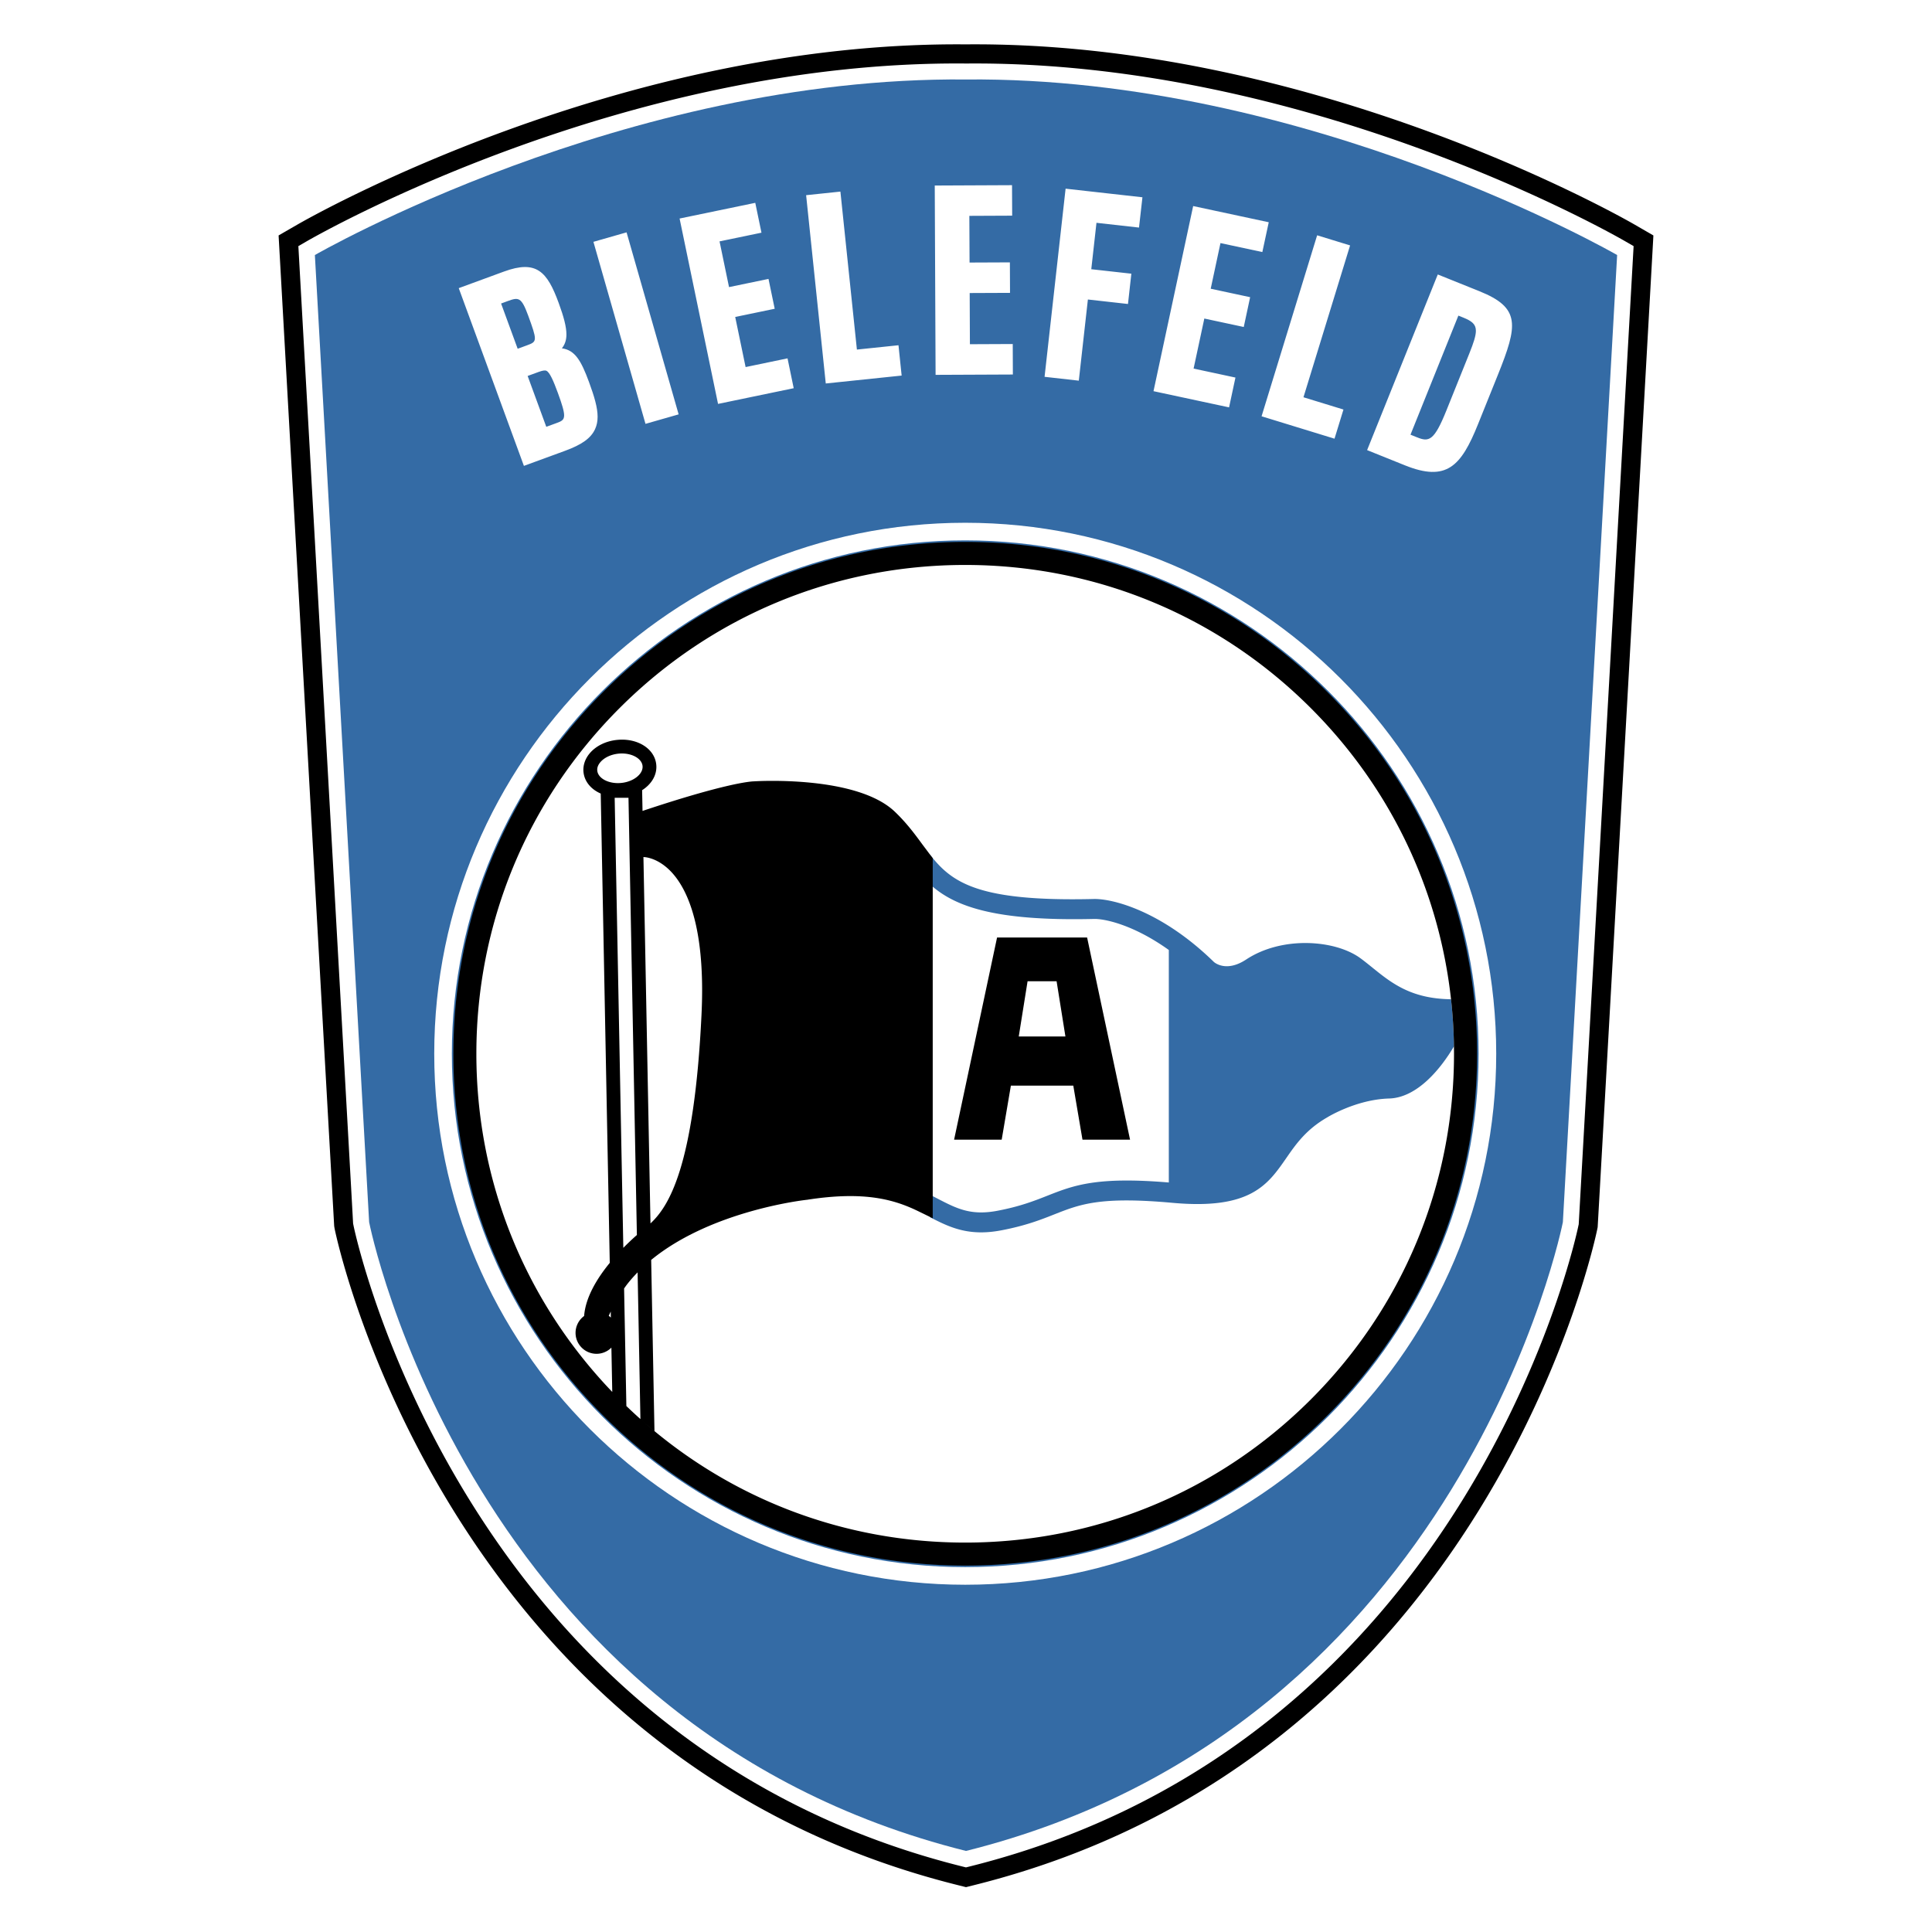
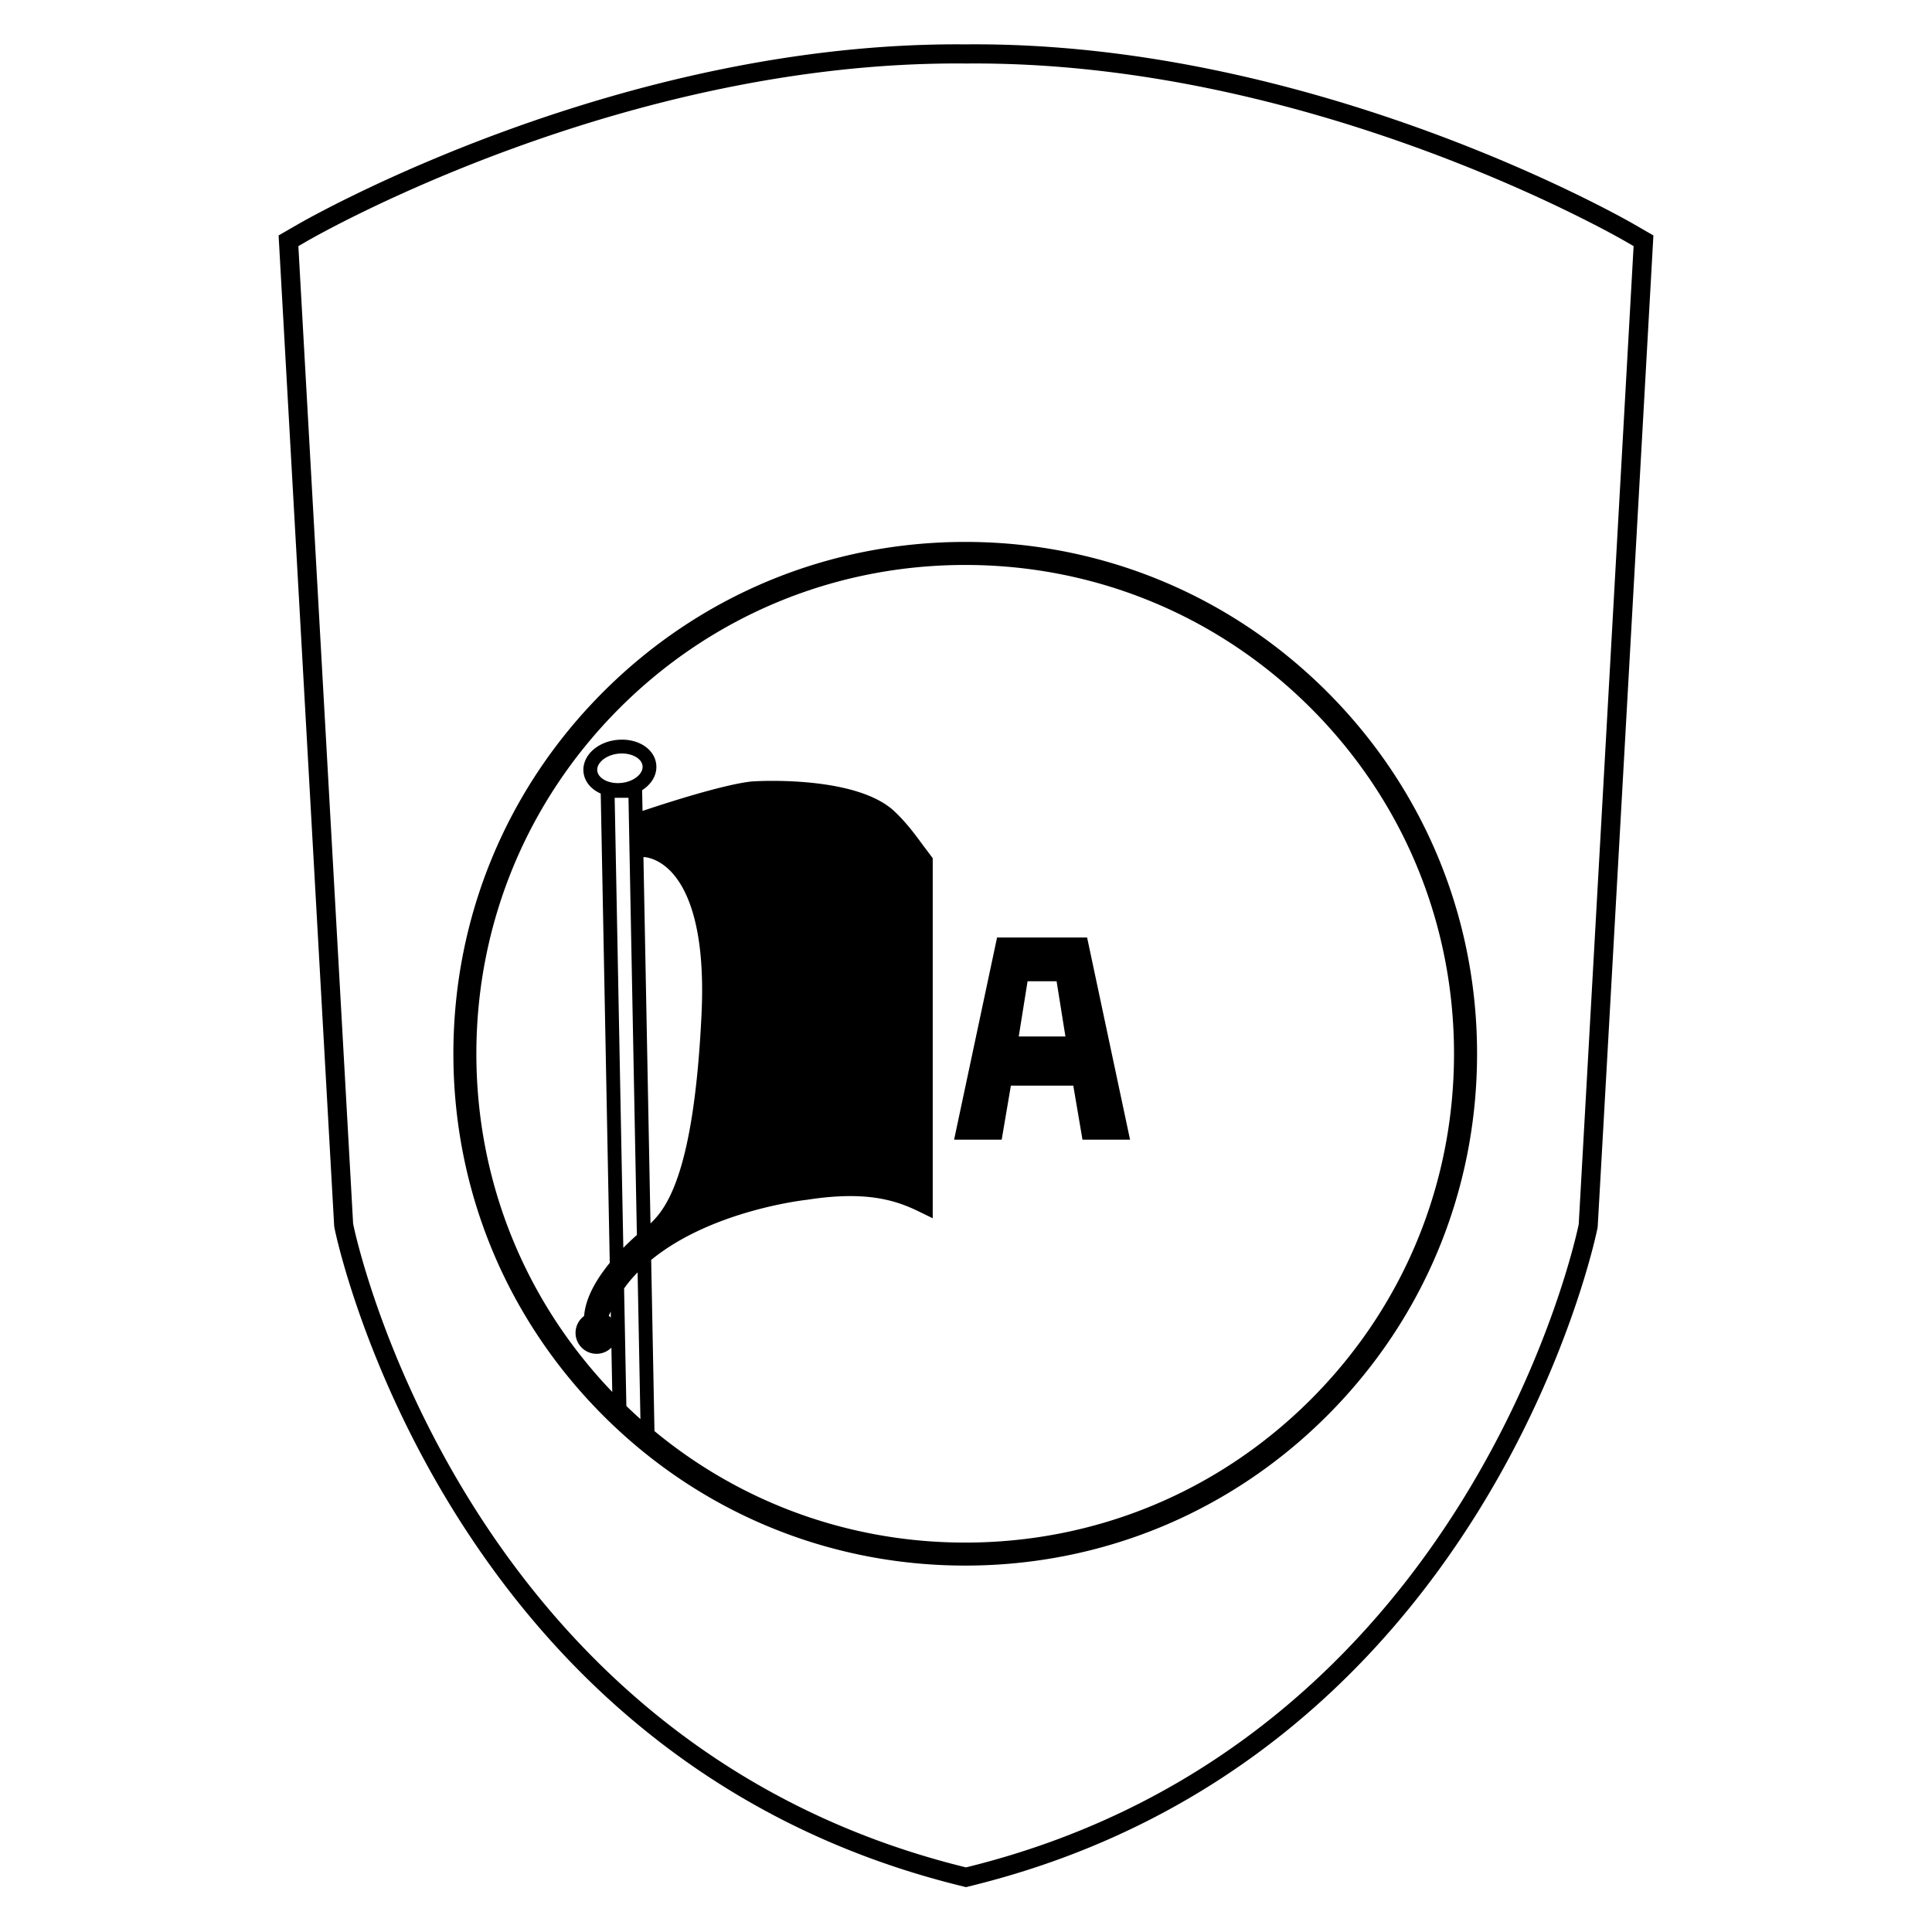
<svg xmlns="http://www.w3.org/2000/svg" width="2500" height="2500" viewBox="0 0 192.756 192.756">
  <g fill-rule="evenodd" clip-rule="evenodd">
    <path fill="#fff" d="M0 0h192.756v192.756H0V0z" />
-     <path d="M96.377 2.834c-35.033-.31-66.2 17.442-67.51 18.198L26.151 22.6l5.609 99.975.068.35c.104.527 11.058 53.625 63.315 66.689l1.234.309 1.236-.309c52.258-13.064 63.209-66.162 63.314-66.697l.068-.342 5.609-99.975-2.715-1.567c-1.309-.757-32.479-18.509-67.512-18.199z" fill="#fff" />
+     <path d="M96.377 2.834c-35.033-.31-66.2 17.442-67.51 18.198l5.609 99.975.068.35c.104.527 11.058 53.625 63.315 66.689l1.234.309 1.236-.309c52.258-13.064 63.209-66.162 63.314-66.697l.068-.342 5.609-99.975-2.715-1.567c-1.309-.757-32.479-18.509-67.512-18.199z" fill="#fff" />
    <path d="M96.377 4.427c-34.61-.312-65.42 17.237-66.714 17.985l-1.867 1.077 5.544 98.818c.017.133.051.305.051.305.103.521 10.826 52.629 62.137 65.457l.849.213.849-.213c51.377-12.844 62.037-64.938 62.139-65.461l.033-.164c.018-.137 5.529-98.368 5.529-98.368l.031-.586-1.865-1.078c-1.292-.748-32.091-18.298-66.716-17.985zm.01 1.911c34.113-.312 64.474 16.991 65.751 17.728l.848.49c-.066 1.158-5.471 97.508-5.477 97.596l-.02.082c-.102.521-10.627 51.455-60.727 63.98l-.386.096-.386-.096c-50.067-12.518-60.625-63.461-60.726-63.973a8.957 8.957 0 0 1-.035-.174c0-.162-5.03-89.811-5.461-97.512l.848-.49c1.276-.737 31.653-18.04 65.75-17.728H96.387v.001z" />
-     <path d="M96.377 7.93c-34.073-.318-64.962 17.515-64.962 17.515l5.414 96.49s9.872 50.314 59.549 62.734c49.679-12.42 59.55-62.734 59.55-62.734l5.414-96.49S130.451 7.612 96.377 7.93z" fill="#346ba5" />
    <path d="M43.324 105.133c0 29.213 23.765 52.977 52.977 52.977 29.213 0 52.977-23.764 52.977-52.977 0-29.211-23.764-52.977-52.977-52.977-29.213 0-52.977 23.765-52.977 52.977zm3.821 0c0-27.104 22.052-49.156 49.155-49.156 27.104 0 49.155 22.052 49.155 49.156s-22.051 49.156-49.155 49.156c-27.103 0-49.155-22.053-49.155-49.156zm-2.064 0c0-28.242 22.978-51.22 51.22-51.22 28.243 0 51.219 22.978 51.219 51.22s-22.977 51.219-51.219 51.219c-28.243 0-51.22-22.977-51.22-51.219z" fill="#fff" />
    <path d="M107.082 108.311l.918 5.396h4.746l-4.285-20.172h-8.984l-4.287 20.172h4.748l.918-5.396h6.226zm-5.441-4.899l.881-5.514h2.895l.881 5.514h-4.657z" />
-     <path d="M135.73 95.603c-2.51-1.841-7.809-2.243-11.396.125-1.92 1.268-3.07.376-3.219.252-5.236-5.119-10.162-6.35-12.037-6.286-11.508.273-14.12-1.636-16.3-4.438v2.963c2.399 2.187 6.36 3.701 16.356 3.465 1.004-.034 3.902.536 7.479 3.096v23.197c-7.238-.605-9.508.291-12.125 1.322-1.33.523-2.705 1.066-4.955 1.496-2.667.51-4.053-.207-5.971-1.195a40.359 40.359 0 0 0-.784-.402v2.236c1.965 1.016 3.856 1.941 7.128 1.316 2.434-.463 3.965-1.068 5.312-1.602 2.547-1.004 4.557-1.795 11.766-1.141 7.762.707 9.494-1.795 11.33-4.439.969-1.4 1.975-2.85 4.061-4.062l.018-.008.014-.01c.027-.018 2.891-1.795 6.184-1.889 2.832-.08 5.182-3.018 6.471-5.201a49.904 49.904 0 0 0-.291-4.703c-3.996-.045-5.953-1.627-7.85-3.159-.407-.328-.788-.638-1.191-.933z" fill="#346ba5" />
    <path d="M132.41 69.025c-9.646-9.646-22.469-14.958-36.11-14.958-13.64 0-26.464 5.312-36.109 14.958-9.646 9.644-14.957 22.469-14.957 36.108 0 13.641 5.312 26.465 14.957 36.109 9.645 9.646 22.47 14.957 36.109 14.957 13.641 0 26.463-5.311 36.11-14.957 9.645-9.645 14.957-22.469 14.957-36.109 0-13.639-5.312-26.464-14.957-36.108zm-71.084 10.57h1.378c.015.837.491 25.565.838 43.622-.367.322-.839.758-1.353 1.281-.35-18.131-.847-44.013-.863-44.903zm2.87 5.914h.014c.056 0 1.373.02 2.743 1.459 1.458 1.533 3.098 4.816 3.098 11.831 0 .758-.02 1.559-.06 2.408-.734 15.334-3.312 19.189-5.092 20.854l-.703-36.552zm-2.194-7.397c-1.225.13-2.33-.43-2.412-1.222-.037-.344.133-.633.282-.816.382-.472 1.063-.801 1.822-.881 1.224-.129 2.329.432 2.413 1.223.081.792-.882 1.568-2.105 1.696zm.628 49.943c.309-.389.639-.758.984-1.111l.281 14.637a50.428 50.428 0 0 1-1.402-1.301l-.227-11.725a8.76 8.76 0 0 1 .364-.5zm-1.686 3.398a2.165 2.165 0 0 0-.209-.174 9.64 9.64 0 0 1 .199-.42l.01.594zm69.841 8.166c-9.211 9.211-21.459 14.285-34.485 14.285-12.065 0-23.46-4.355-32.396-12.318.458.408.921.809 1.392 1.197l-.328-17.08c6.073-4.979 15.451-5.992 15.559-6.002l.025-.002.027-.006c5.781-.893 8.728.029 11.048 1.156l1.431.697V85.624l-1.029-1.373c-.735-1.001-1.567-2.136-2.749-3.264-3.756-3.594-13.459-3.068-14.051-3.033-.4.011-2.877.201-11.124 2.952l-.04-2.07c.875-.555 1.422-1.396 1.422-2.318 0-.082-.005-.164-.013-.247-.167-1.587-1.892-2.663-3.927-2.449-1.131.118-2.134.623-2.75 1.384-.441.544-.647 1.195-.581 1.828.101.956.765 1.724 1.719 2.139l.901 46.825c-1.262 1.541-2.42 3.432-2.558 5.299a2.084 2.084 0 0 0-.855 1.68c0 1.154.939 2.092 2.094 2.092.579 0 1.104-.236 1.482-.617l.086 4.422c-8.75-9.123-13.558-21.061-13.558-33.74 0-13.026 5.074-25.272 14.285-34.484 9.212-9.21 21.459-14.284 34.485-14.284s25.274 5.073 34.485 14.284c9.211 9.212 14.285 21.458 14.285 34.484.003 13.026-5.071 25.274-14.282 34.485z" />
    <path d="M56.06 34.75c.298-.375.452-.812.452-1.378 0-.767-.265-1.764-.77-3.142-1.148-3.132-2.21-4.328-5.467-3.135l-4.506 1.653 6.502 17.733 4.109-1.506c1.679-.615 2.572-1.258 2.985-2.148.177-.382.258-.791.258-1.247 0-.909-.322-2.004-.849-3.441-.807-2.2-1.42-3.205-2.714-3.389zm-2.694-1.013c0 .426-.273.527-.814.726l-.904.331-1.654-4.513.647-.238c1.09-.399 1.373-.423 2.054 1.436.449 1.225.671 1.874.671 2.258zm1.137 8.846l-1.86-5.073 1.067-.391c.42-.155.661-.192.807-.125.332.154.696.994 1.142 2.208.43 1.174.624 1.835.624 2.237 0 .491-.288.597-.783.779l-.997.365zM62.054 23.313l-2.848.815 5.195 18.16 3.307-.946-5.195-18.16-.459.131zM74.389 36.623l-1.037-5 3.941-.817-.62-2.979-3.938.817-.946-4.562 4.183-.867-.619-2.978-.467.097-7.083 1.469 3.836 18.495 7.549-1.566-.616-2.979c.001.001-3.446.716-4.183.87zM85.493 34.877l-1.645-15.761-.475.049-2.946.308 1.96 18.787 7.57-.789-.315-3.026-4.149.432zM96.768 34.342c-.003-.741-.02-4.364-.022-5.106.743-.002 4.024-.017 4.024-.017l-.014-3.042-4.023.017-.021-4.658 4.272-.019-.014-3.042-.479.002-7.231.033.083 18.889 7.71-.034-.012-3.042-4.273.019zM106.262 19.298l-2.045 18.297 3.416.383.906-8.097 4 .448.336-3.023-3.998-.446c.082-.721.438-3.909.518-4.63l4.244.475.342-3.022-7.666-.859-.053.474zM121.766 24.252l4.178.895.639-2.973-7.541-1.616-.1.467-3.857 18.003 7.539 1.615.637-2.974-4.176-.896c.154-.726.914-4.268 1.07-4.993l3.934.843.637-2.973-3.934-.844.974-4.554zM131.412 23.476l-.141.457-5.404 17.6 7.277 2.235.893-2.909-3.99-1.224 4.652-15.149-3.287-1.01zM147.6 29.054l-4.152-1.67-.18.443-6.871 17.081 3.785 1.523c4.146 1.667 5.596.083 7.275-4.095l1.994-4.954c1.983-4.934 2.278-6.669-1.851-8.328zm-1.62 2.627c.869.35 1.27.663 1.27 1.325 0 .496-.225 1.188-.646 2.238l-2.299 5.716c-1.223 3.042-1.744 3.148-2.918 2.676l-.662-.267 4.777-11.88.478.192z" fill="#fff" />
  </g>
</svg>